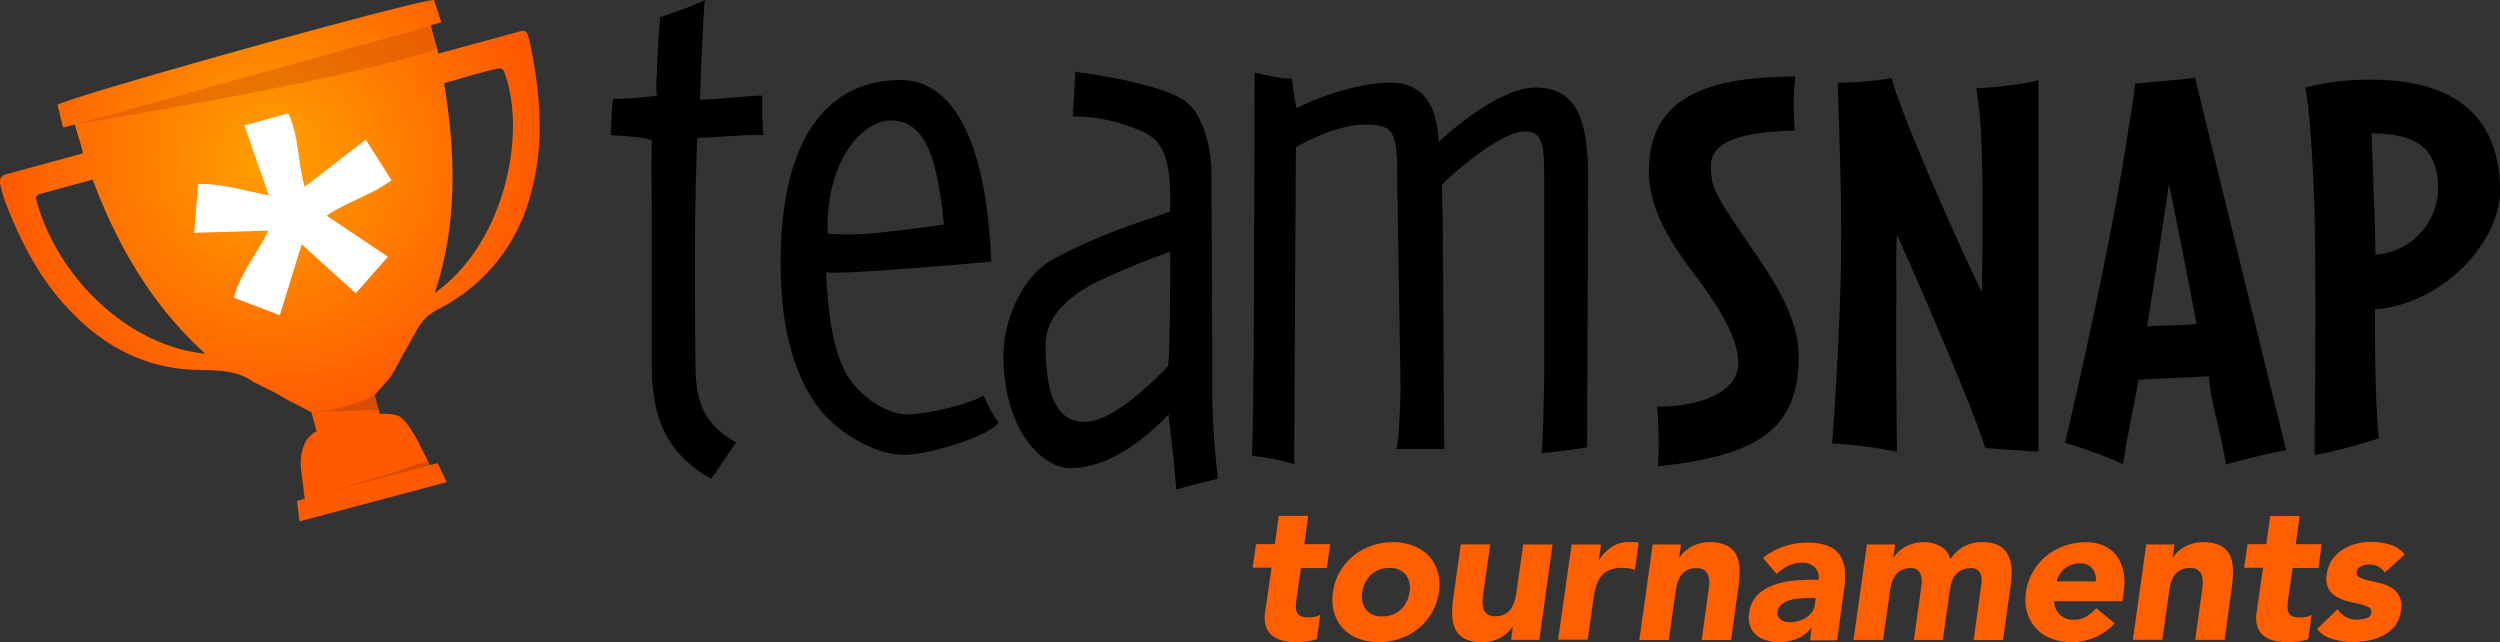
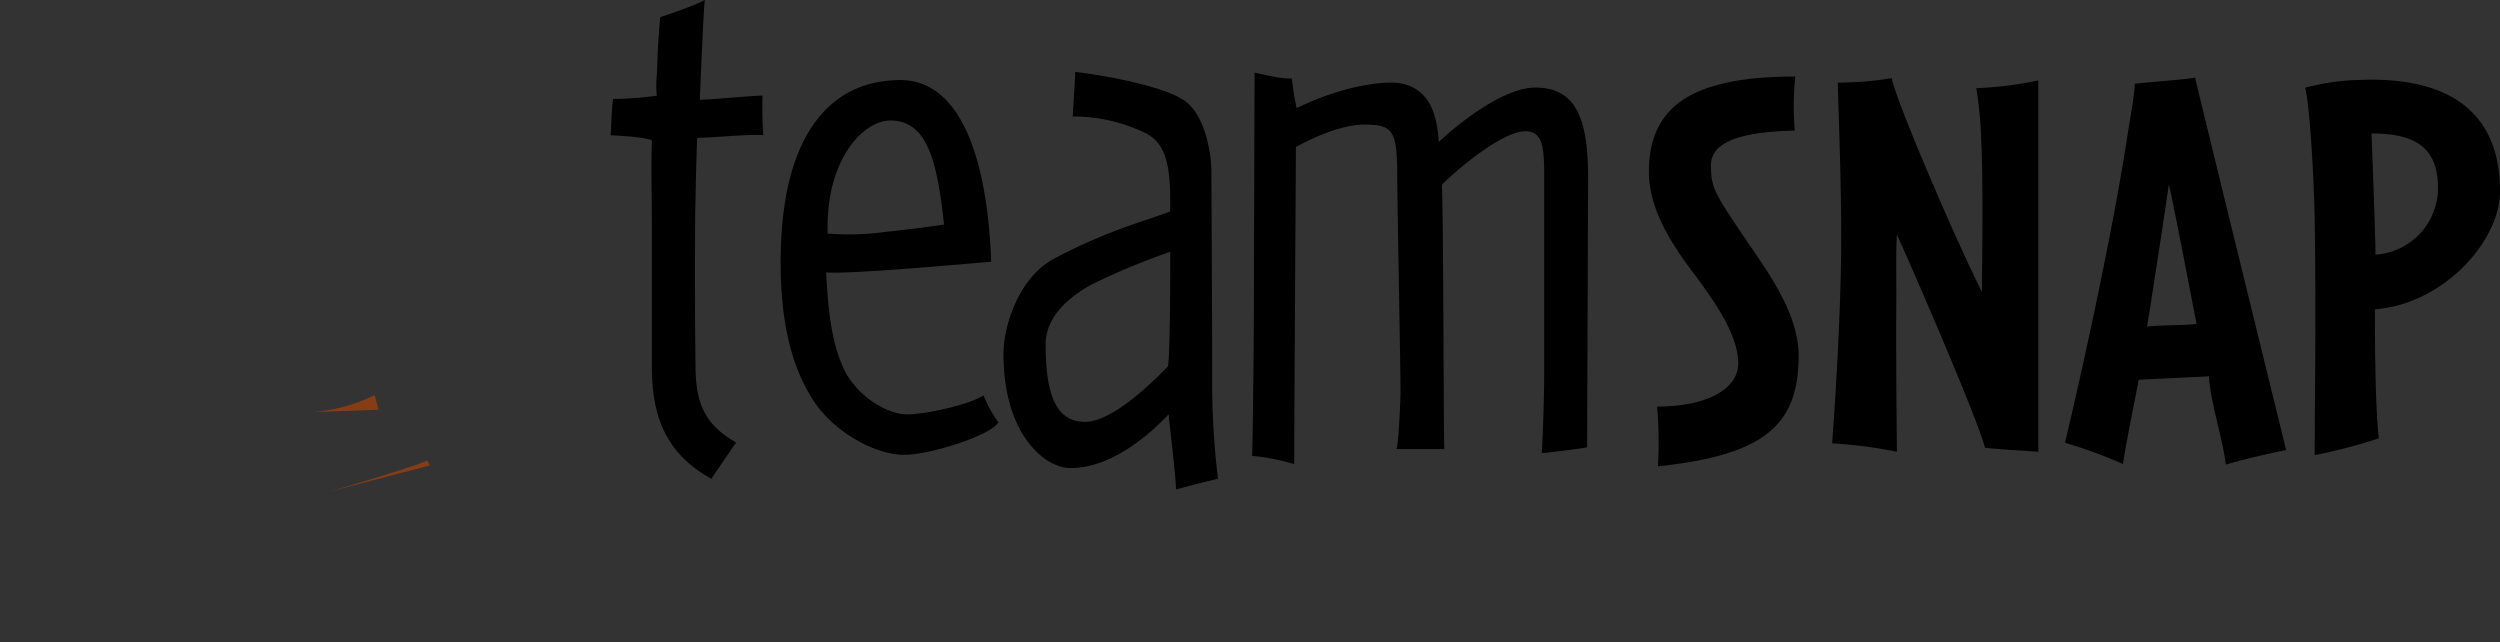
<svg xmlns="http://www.w3.org/2000/svg" viewBox="0 0 555.16 142.61">
  <rect x="0" y="0" width="555.16" height="142.61" fill="#333333" stroke="none" />
  <defs>
    <radialGradient id="a" cx="187.46" cy="1209.54" r="58.93" gradientTransform="rotate(-.04 -1681938.722 183203.444)" gradientUnits="userSpaceOnUse">
      <stop offset="0" stop-color="#ffa100" />
      <stop offset="1" stop-color="#ff5a00" />
    </radialGradient>
  </defs>
  <g data-name="Layer 2">
    <g data-name="Tournaments Brand">
      <path d="M154.83 30.61c-.18 3.67-.37 12.28-.37 13.39-.18 4.95-.18 25.29 0 38.12.18 7.15 1.83 12.1 9 16.13l-5.5 8.07c-10.63-5.87-13.2-14.67-13.2-24.93v-29c0-8.62-.18-15.58 0-21.26-2.2-.73-6-.92-9.16-1.1.18-2.38.18-5.68.55-8.06a72.57 72.57 0 0 0 9.72-.73 18.74 18.74 0 0 1 0-4.58c.18-5.87.37-8.62.73-12.83 0 0 8.25-2.75 9.9-3.85-.37 4.4-.73 13.74-1.1 22.18 5-.18 11-.92 13.93-.92a81.16 81.16 0 0 0 .18 8.8c-2.21-.35-11.74.57-14.68.57zM200.84 101c-6.41 0-15-4.77-19.61-11.18-5.13-7.34-7.88-17.42-7.88-31.53 0-29.33 11.73-40.51 26.58-40.51 14.12 0 19.43 19.25 20.17 40.33-14.48 1.28-32.45 2.75-36.66 2.38.55 9.9 1.47 16.68 4.4 22.36 3.12 5.5 9.35 9.17 13.57 9.17s13.93-2.2 17-4.22a28.63 28.63 0 0 0 3.3 6c-1.8 2.99-15.37 7.2-20.87 7.2zm-3.11-74.25c-6.05 0-14.48 8.8-13.93 25.12a60.5 60.5 0 0 0 12.83-.37c5.14-.55 10.82-1.28 13-1.65-1.45-13.37-3.47-23.09-11.9-23.09zm63.42 81.95c0-2.56-1.28-13-1.65-16.68-4 4.21-12.47 11.92-21.81 11.92-5.68 0-14.85-7.51-14.85-25.29 0-6.78 3.67-17.05 11-21.08 12.28-6.6 21.63-8.8 26-10.63.18-9.16-.55-15-5.5-17.41a37.08 37.08 0 0 0-16.13-3.67s.55-8.25.55-9.9c6.23.73 19.43 3.12 24 6.23 4.81 2.92 6.24 11.91 6.24 15.75 0 1.28.18 29.33.18 48.21a175.93 175.93 0 0 0 1.29 20.16c-3.09.74-6.76 1.69-9.32 2.39zm-18.52-45.64c-4.76 2.56-10.44 7-10.44 13.38 0 12.83 3.11 17.23 8.8 17.23 5.5 0 13.56-7.33 18.33-12.28.55-1.65.55-21.81.55-25.48a158.54 158.54 0 0 0-17.24 7.15zm109.81 36.29c-1.1.18-6.24.92-10.08 1.28.36-5.5.55-14.11.55-17.78V41.61c0-8.06.18-12.46-4.22-12.46-5.31 0-16.13 9.35-18.51 11.91.37 5.5.37 56.09.55 58.66h-10.64c.55-1.28.92-11.73.92-12.65 0-4.95-.73-42.71-.73-47.48 0-10.82-.92-11.92-7.51-11.92-5 0-12.1 3.3-15 5 0 4.21-.37 58.66-.37 70.39a48.57 48.57 0 0 0-9.35-1.83c.19-5 .37-27.32.37-29l.18-56.09c2.75.55 6.23 1.46 8.25 1.28 0 0 .55 4.58 1.1 6.6 6.6-3.3 14.85-5.68 21.08-5.68 3.66 0 7.88 1.65 9.53 7.33a24.48 24.48 0 0 1 .92 5.87c5.69-5.32 15-12.1 21.45-12.1 9.17 0 11.73 7.15 11.73 20zm15.73 4.2a96.42 96.42 0 0 0-.17-13.27c11.4 0 18-4.09 18-9.54 0-6.45-5.32-13.77-9.17-19.1-5.46-7.06-10.67-15-10.67-23.56C366.17 22.82 377 17 398.67 17a64.78 64.78 0 0 0-.12 12c-11.53.24-18.61 2.36-18.61 7.69s1 6.45 8.56 17.73c5.2 7.44 10.91 16 10.91 24.56 0 15.39-7.57 22.09-31.24 24.57zm72.65-4.1c-2-7.19-15.12-37.45-19.58-47.37-.25 3.47-.13 9.55-.13 13.76-.13 12.65.13 34.48.13 34.48a102.06 102.06 0 0 0-14.39-1.86c.49-6.32 1.85-26.66 2-42.66.13-13.89-.61-31.12-.74-37.45a75.45 75.45 0 0 0 12-1c.62 4.35 13.76 35 20 47.5 0-3.35.37-22.32-.13-33.11a89.62 89.62 0 0 0-1.11-12.16 80.2 80.2 0 0 0 13.77-1.73v82.46c-4.74-.31-7.97-.49-11.82-.86zm53.45 3.72c-.5-4.59-2.86-12.4-3.48-17.12a18.13 18.13 0 0 1-.25-2.48l-15.62.75c-.61 3.48-3 14.88-3.47 18.73a104.14 104.14 0 0 0-12.89-4.72c1.24-5.08 9.79-41.78 13.77-67.58.61-4.09 1.73-10 1.73-12.15 3-.37 10.66-.87 13.4-1.36 1 4.47 18.84 77.13 20.21 82.71-3.36.62-9.67 2.11-13.4 3.22zm-12.65-62.25c-.86 6.33-4.22 27.9-4.83 31.62 2.24-.37 8.43-.24 11-.62-.96-4.71-4.79-25.04-6.17-31zm45.76 27.78c0 9.3.12 21.58.86 28.65a123 123 0 0 1-14.24 3.72c0-10 .37-31.63 0-52.83-.25-10.67-1.12-24.8-2.1-28.77a52.71 52.71 0 0 1 12.27-1.73c16.87-.62 31 5 31 24.8-.01 10.79-12.29 24.92-27.79 26.16zm-.75-39.06c.12 3.48.37 9.05.49 13.64.13 3.6.38 9.8.38 13.27a14.87 14.87 0 0 0 13.9-14.76c0-9.18-5.22-12.15-14.77-12.15z" />
-       <path d="M294.64 126.14h-5.75l-1 7.06a10.81 10.81 0 0 0-.13 1.59A3 3 0 0 0 288 136a1.66 1.66 0 0 0 .83.81 3.85 3.85 0 0 0 1.63.28 11.17 11.17 0 0 0 1.37-.11 2.58 2.58 0 0 0 1.33-.5l-.74 5.45a10.6 10.6 0 0 1-2.33.52 21.3 21.3 0 0 1-2.33.13 12 12 0 0 1-3-.35 5.87 5.87 0 0 1-2.29-1.11 4.25 4.25 0 0 1-1.35-2 6.66 6.66 0 0 1-.2-3l1.44-10.06h-4.18l.74-5.23h4.18l.87-6.27h6.53l-.87 6.27h5.75zm1.36 5.36a12.27 12.27 0 0 1 1.55-4.57 12.88 12.88 0 0 1 3-3.51 13.12 13.12 0 0 1 4.05-2.24 14.29 14.29 0 0 1 4.71-.78 12.45 12.45 0 0 1 4.49.78 9.26 9.26 0 0 1 3.44 2.24 8.73 8.73 0 0 1 2 3.51 10.56 10.56 0 0 1 .28 4.57 12.08 12.08 0 0 1-1.57 4.57 13 13 0 0 1-7.06 5.75 14.27 14.27 0 0 1-4.71.78 12.43 12.43 0 0 1-4.49-.78 9 9 0 0 1-3.42-2.24 8.83 8.83 0 0 1-2-3.51 10.51 10.51 0 0 1-.27-4.57zm6.53 0a4.91 4.91 0 0 0 .81 3.88 4.32 4.32 0 0 0 3.64 1.48 5.74 5.74 0 0 0 4.07-1.48 6.37 6.37 0 0 0 1.95-3.88 4.86 4.86 0 0 0-.83-3.88 4.39 4.39 0 0 0-3.66-1.48 5.66 5.66 0 0 0-4.05 1.48 6.42 6.42 0 0 0-1.93 3.88zm39.29 10.59h-6.27l.39-2.87h-.09a9 9 0 0 1-1.07 1.22 7.23 7.23 0 0 1-1.48 1.09 8.9 8.9 0 0 1-1.89.78 7.91 7.91 0 0 1-2.22.3 8.44 8.44 0 0 1-3.92-.76 4.66 4.66 0 0 1-2.09-2.11 7.63 7.63 0 0 1-.7-3.18 24.08 24.08 0 0 1 .26-4l1.66-11.67h6.53l-1.48 10.37q-.13.92-.22 1.9a5.22 5.22 0 0 0 .13 1.81 2.6 2.6 0 0 0 .83 1.35 2.83 2.83 0 0 0 1.87.52 4.42 4.42 0 0 0 2.11-.46 3.85 3.85 0 0 0 1.37-1.22 6.06 6.06 0 0 0 .81-1.72 12.58 12.58 0 0 0 .41-2l1.48-10.54h6.53zm7.18-21.18h6.53l-.48 3.4h.09a9.78 9.78 0 0 1 2.88-2.94 6.92 6.92 0 0 1 3.75-1h1.13a5.65 5.65 0 0 1 1 .17l-.83 6a10.16 10.16 0 0 0-1.35-.33 8.52 8.52 0 0 0-1.39-.11 7.56 7.56 0 0 0-3 .52 4.6 4.6 0 0 0-1.87 1.46 6.83 6.83 0 0 0-1.07 2.24 21.24 21.24 0 0 0-.59 2.88l-1.22 8.84H346zm18 0h6.27l-.39 2.88h.12a6.52 6.52 0 0 1 1-1.22 8.18 8.18 0 0 1 1.48-1.09 8.5 8.5 0 0 1 1.87-.78 8 8 0 0 1 2.22-.3 8.44 8.44 0 0 1 3.92.76 4.67 4.67 0 0 1 2.09 2.11 7.65 7.65 0 0 1 .7 3.18 24.28 24.28 0 0 1-.26 4l-1.61 11.67h-6.53l1.44-10.37q.13-.91.22-1.89a5.28 5.28 0 0 0-.13-1.81 2.6 2.6 0 0 0-.83-1.35 2.83 2.83 0 0 0-1.87-.52 4.4 4.4 0 0 0-2.11.46 3.84 3.84 0 0 0-1.37 1.22 5.63 5.63 0 0 0-.78 1.72 14.27 14.27 0 0 0-.39 2l-1.48 10.54h-6.54zm35.28 18.52h-.09a7.35 7.35 0 0 1-3.22 2.44 10.81 10.81 0 0 1-3.92.74 9.19 9.19 0 0 1-2.79-.41A6.15 6.15 0 0 1 390 141a4.86 4.86 0 0 1-1.37-2 6 6 0 0 1-.22-2.83 6.76 6.76 0 0 1 2.07-4.25 10.62 10.62 0 0 1 4-2.22 19.25 19.25 0 0 1 4.79-.85q2.5-.13 4.55-.13a3.06 3.06 0 0 0-.87-2.77 3.91 3.91 0 0 0-2.79-1 7 7 0 0 0-3 .67 10 10 0 0 0-2.64 1.85l-3-3.57a14.15 14.15 0 0 1 4.6-2.55 16.22 16.22 0 0 1 5.16-.85 12.48 12.48 0 0 1 4.64.72 5.64 5.64 0 0 1 2.68 2.11 7.11 7.11 0 0 1 1.07 3.42 21.44 21.44 0 0 1-.24 4.68l-1.48 10.76h-6zm-.7-6.62q-.74 0-1.85.07a10.14 10.14 0 0 0-2.18.37 5.64 5.64 0 0 0-1.87.92 2.39 2.39 0 0 0-.94 1.7 1.65 1.65 0 0 0 .13 1 2.19 2.19 0 0 0 .61.72 2.4 2.4 0 0 0 .94.44 4.52 4.52 0 0 0 1.07.13 7 7 0 0 0 1.89-.26 6.42 6.42 0 0 0 1.7-.74 4.47 4.47 0 0 0 1.29-1.22 3.82 3.82 0 0 0 .65-1.74l.17-1.39zm12.99-11.9h6.27l-.39 2.88h.09a6.52 6.52 0 0 1 1-1.22 8.18 8.18 0 0 1 1.48-1.09 8.5 8.5 0 0 1 1.87-.78 8 8 0 0 1 2.22-.3 7.64 7.64 0 0 1 3.83.92 4.62 4.62 0 0 1 2.18 2.88 8 8 0 0 1 7.23-3.79 7.39 7.39 0 0 1 3.49.72 5 5 0 0 1 2 2 7 7 0 0 1 .83 2.92 16.88 16.88 0 0 1-.13 3.59l-1.74 12.5h-6.53l1.7-12.33a4.54 4.54 0 0 0-.26-2.55 2 2 0 0 0-2.09-1.07 4.63 4.63 0 0 0-1.94.37 4 4 0 0 0-1.37 1 4.66 4.66 0 0 0-.87 1.52 9.36 9.36 0 0 0-.44 1.83l-1.57 11.2H425l1.57-11.2q.09-.57.15-1.39a5.57 5.57 0 0 0-.09-1.57 2.45 2.45 0 0 0-.68-1.26 2.26 2.26 0 0 0-1.66-.52 4.4 4.4 0 0 0-2.11.46 3.84 3.84 0 0 0-1.37 1.22 5.63 5.63 0 0 0-.78 1.72 14.27 14.27 0 0 0-.39 2l-1.48 10.54h-6.56zm55.02 17.52a12.51 12.51 0 0 1-4.38 3.09 12.94 12.94 0 0 1-5.12 1.09 12.42 12.42 0 0 1-4.49-.78 9 9 0 0 1-3.42-2.24 8.83 8.83 0 0 1-2-3.51 10.5 10.5 0 0 1-.28-4.57 12.27 12.27 0 0 1 1.55-4.57 12.9 12.9 0 0 1 3-3.51 13.12 13.12 0 0 1 4.05-2.24 14.28 14.28 0 0 1 4.7-.78 9.68 9.68 0 0 1 4 .78 7.1 7.1 0 0 1 2.83 2.24 8.66 8.66 0 0 1 1.5 3.51 13.7 13.7 0 0 1 .07 4.57l-.3 2h-15.17a4.39 4.39 0 0 0 1.29 3 4.24 4.24 0 0 0 3.07 1.11 5.35 5.35 0 0 0 2.81-.72 9.41 9.41 0 0 0 2.2-1.85zm-4.23-9.32a3.44 3.44 0 0 0-.7-2.83 3.34 3.34 0 0 0-2.74-1.18 5.24 5.24 0 0 0-2 .35 5.64 5.64 0 0 0-1.52.89 5 5 0 0 0-1.09 1.26 4.94 4.94 0 0 0-.61 1.5zm11.24-8.2h6.27l-.39 2.88h.09a6.52 6.52 0 0 1 1-1.22 8.18 8.18 0 0 1 1.48-1.09 8.5 8.5 0 0 1 1.87-.78 8 8 0 0 1 2.22-.3 8.44 8.44 0 0 1 3.92.76 4.67 4.67 0 0 1 2.09 2.11 7.65 7.65 0 0 1 .7 3.18 24.28 24.28 0 0 1-.26 4L494 142.09h-6.53l1.44-10.37q.13-.91.22-1.89A5.28 5.28 0 0 0 489 128a2.6 2.6 0 0 0-.83-1.35 2.83 2.83 0 0 0-1.87-.52 4.4 4.4 0 0 0-2.11.46 3.84 3.84 0 0 0-1.37 1.22 5.63 5.63 0 0 0-.78 1.72 14.27 14.27 0 0 0-.39 2l-1.48 10.54h-6.54zm38.25 5.23h-5.75l-1 7.06a10.81 10.81 0 0 0-.13 1.59 3 3 0 0 0 .24 1.24 1.66 1.66 0 0 0 .83.81 3.85 3.85 0 0 0 1.63.28A11.17 11.17 0 0 0 512 137a2.58 2.58 0 0 0 1.33-.5l-.74 5.45a10.6 10.6 0 0 1-2.33.52 21.3 21.3 0 0 1-2.33.13 12 12 0 0 1-3-.35 5.87 5.87 0 0 1-2.29-1.11 4.25 4.25 0 0 1-1.35-2 6.66 6.66 0 0 1-.2-3l1.44-10.06h-4.18l.74-5.23h4.18l.87-6.27h6.53l-.87 6.27h5.75zm14.72 1a4 4 0 0 0-3.57-1.79 3.83 3.83 0 0 0-1.66.39 1.64 1.64 0 0 0-1 1.35 1 1 0 0 0 .65 1.15 10.27 10.27 0 0 0 2 .65l2.55.61a8.52 8.52 0 0 1 2.5 1 4.83 4.83 0 0 1 1.76 1.89 5.36 5.36 0 0 1 .37 3.2 6.5 6.5 0 0 1-1.35 3.38 8.52 8.52 0 0 1-2.59 2.13 11.14 11.14 0 0 1-3.29 1.13 19.35 19.35 0 0 1-3.48.33 15.73 15.73 0 0 1-4.4-.63 7 7 0 0 1-3.53-2.24l4.57-4.4a5.63 5.63 0 0 0 1.81 1.72 5 5 0 0 0 2.5.59 6.44 6.44 0 0 0 2.09-.33 1.46 1.46 0 0 0 1.09-1.2 1.11 1.11 0 0 0-.63-1.24 8 8 0 0 0-2-.7l-2.57-.61a9.63 9.63 0 0 1-2.53-1 4.62 4.62 0 0 1-1.81-1.85 5.06 5.06 0 0 1-.35-3.2 7.18 7.18 0 0 1 1.22-3.22 8.28 8.28 0 0 1 2.33-2.22 10.24 10.24 0 0 1 3-1.29 13.57 13.57 0 0 1 3.31-.41 14.41 14.41 0 0 1 4.14.61 6.53 6.53 0 0 1 3.31 2.18z" fill="#ff5f00" />
-       <path d="M86.62 83.85c.79-1.19 2.79-4.94 2.79-4.94s2-3.61 3.24-5.78a10.55 10.55 0 0 1 4.55-4.41A39.71 39.71 0 0 0 117.88 43c3.05-11 2.15-22-.1-33a15.73 15.73 0 0 0-.62-2.37c-.25-.53-.65-.93-1.25-.78-6.39 1.75-12.14 3.3-18.57 5.06-.52-1.9-1.32-4.89-1.72-6.32L98 4.95 96.39 0C92.19 0 15 21.56 12.76 23.3c.42 1.54.78 3.26 1.25 5l2.64-.65c.28 1.48 1.44 4.56 1.78 6.4L1.26 38.73l-.26.08a1.66 1.66 0 0 0-1 1.92 36.18 36.18 0 0 0 1.13 4c2.97 7.71 6.58 15.1 11.94 21.48C21 75.65 30.82 81.75 43.4 82.13c4.8.14 9-.07 13 2.75l4.72 2.34 2.26 1.33 5.78 3 1.17 4.26c-.25-.07-1.37.93-1.67 1.2-1.1 1-1.72 3.33-1.87 5a22.86 22.86 0 0 0 .3 4.05c.15 1.17.34 2.77.57 4.69l-1.7.5.53 4.53c5.6-1.49 27.25-7.25 32.71-8.73l-2-4.18-1.74.43s-2.26-4.56-2.56-5.13c-3-5.64-4.57-5.85-4.57-5.85a5.78 5.78 0 0 0-1.21-.32 14 14 0 0 0-2.78-.08l-1.15-4.22M8.66 43.14l11.91-3.27c5.5 14.64 13.12 27.88 25 38.66C28.79 76.93 12.71 61.87 8 44.2c-.14-.46.37-.98.66-1.06zm87.9 21.92c5.09-15.56 4.63-30.95 2.05-46.58 4.15-1.14 7.93-2.36 11.9-3.27a1.2 1.2 0 0 1 1.39.6c5.31 13.73.1 38.34-15.34 49.25z" fill="url(#a)" />
-       <path d="M72.53 47.88L86.15 57 79 65.14l-12-10.9L62.14 70 51.9 66.1c1.5-5.52 5.07-9.53 7.71-14.89l-16.49.49.88-10.83c5.35-.16 10.13 1.46 15.71 2.52l-5.45-15.55L64 25.18c2.45 5 2 10.57 3.65 16.28L81.21 31l5.72 9c-4.35 3.36-9.57 4.62-14.4 7.88z" fill="#fff" />
-       <path d="M95.74 5.73L16.65 27.62s60.83-9.85 80.18-16.72z" opacity=".34" fill="#bf4400" />
      <path d="M69.2 91.52a38 38 0 0 0 14-3.78l.88 3.26zm3.53 17.76s16.74-4.78 22.17-7l.54 1.09z" opacity=".59" fill="#bf4400" />
    </g>
  </g>
</svg>